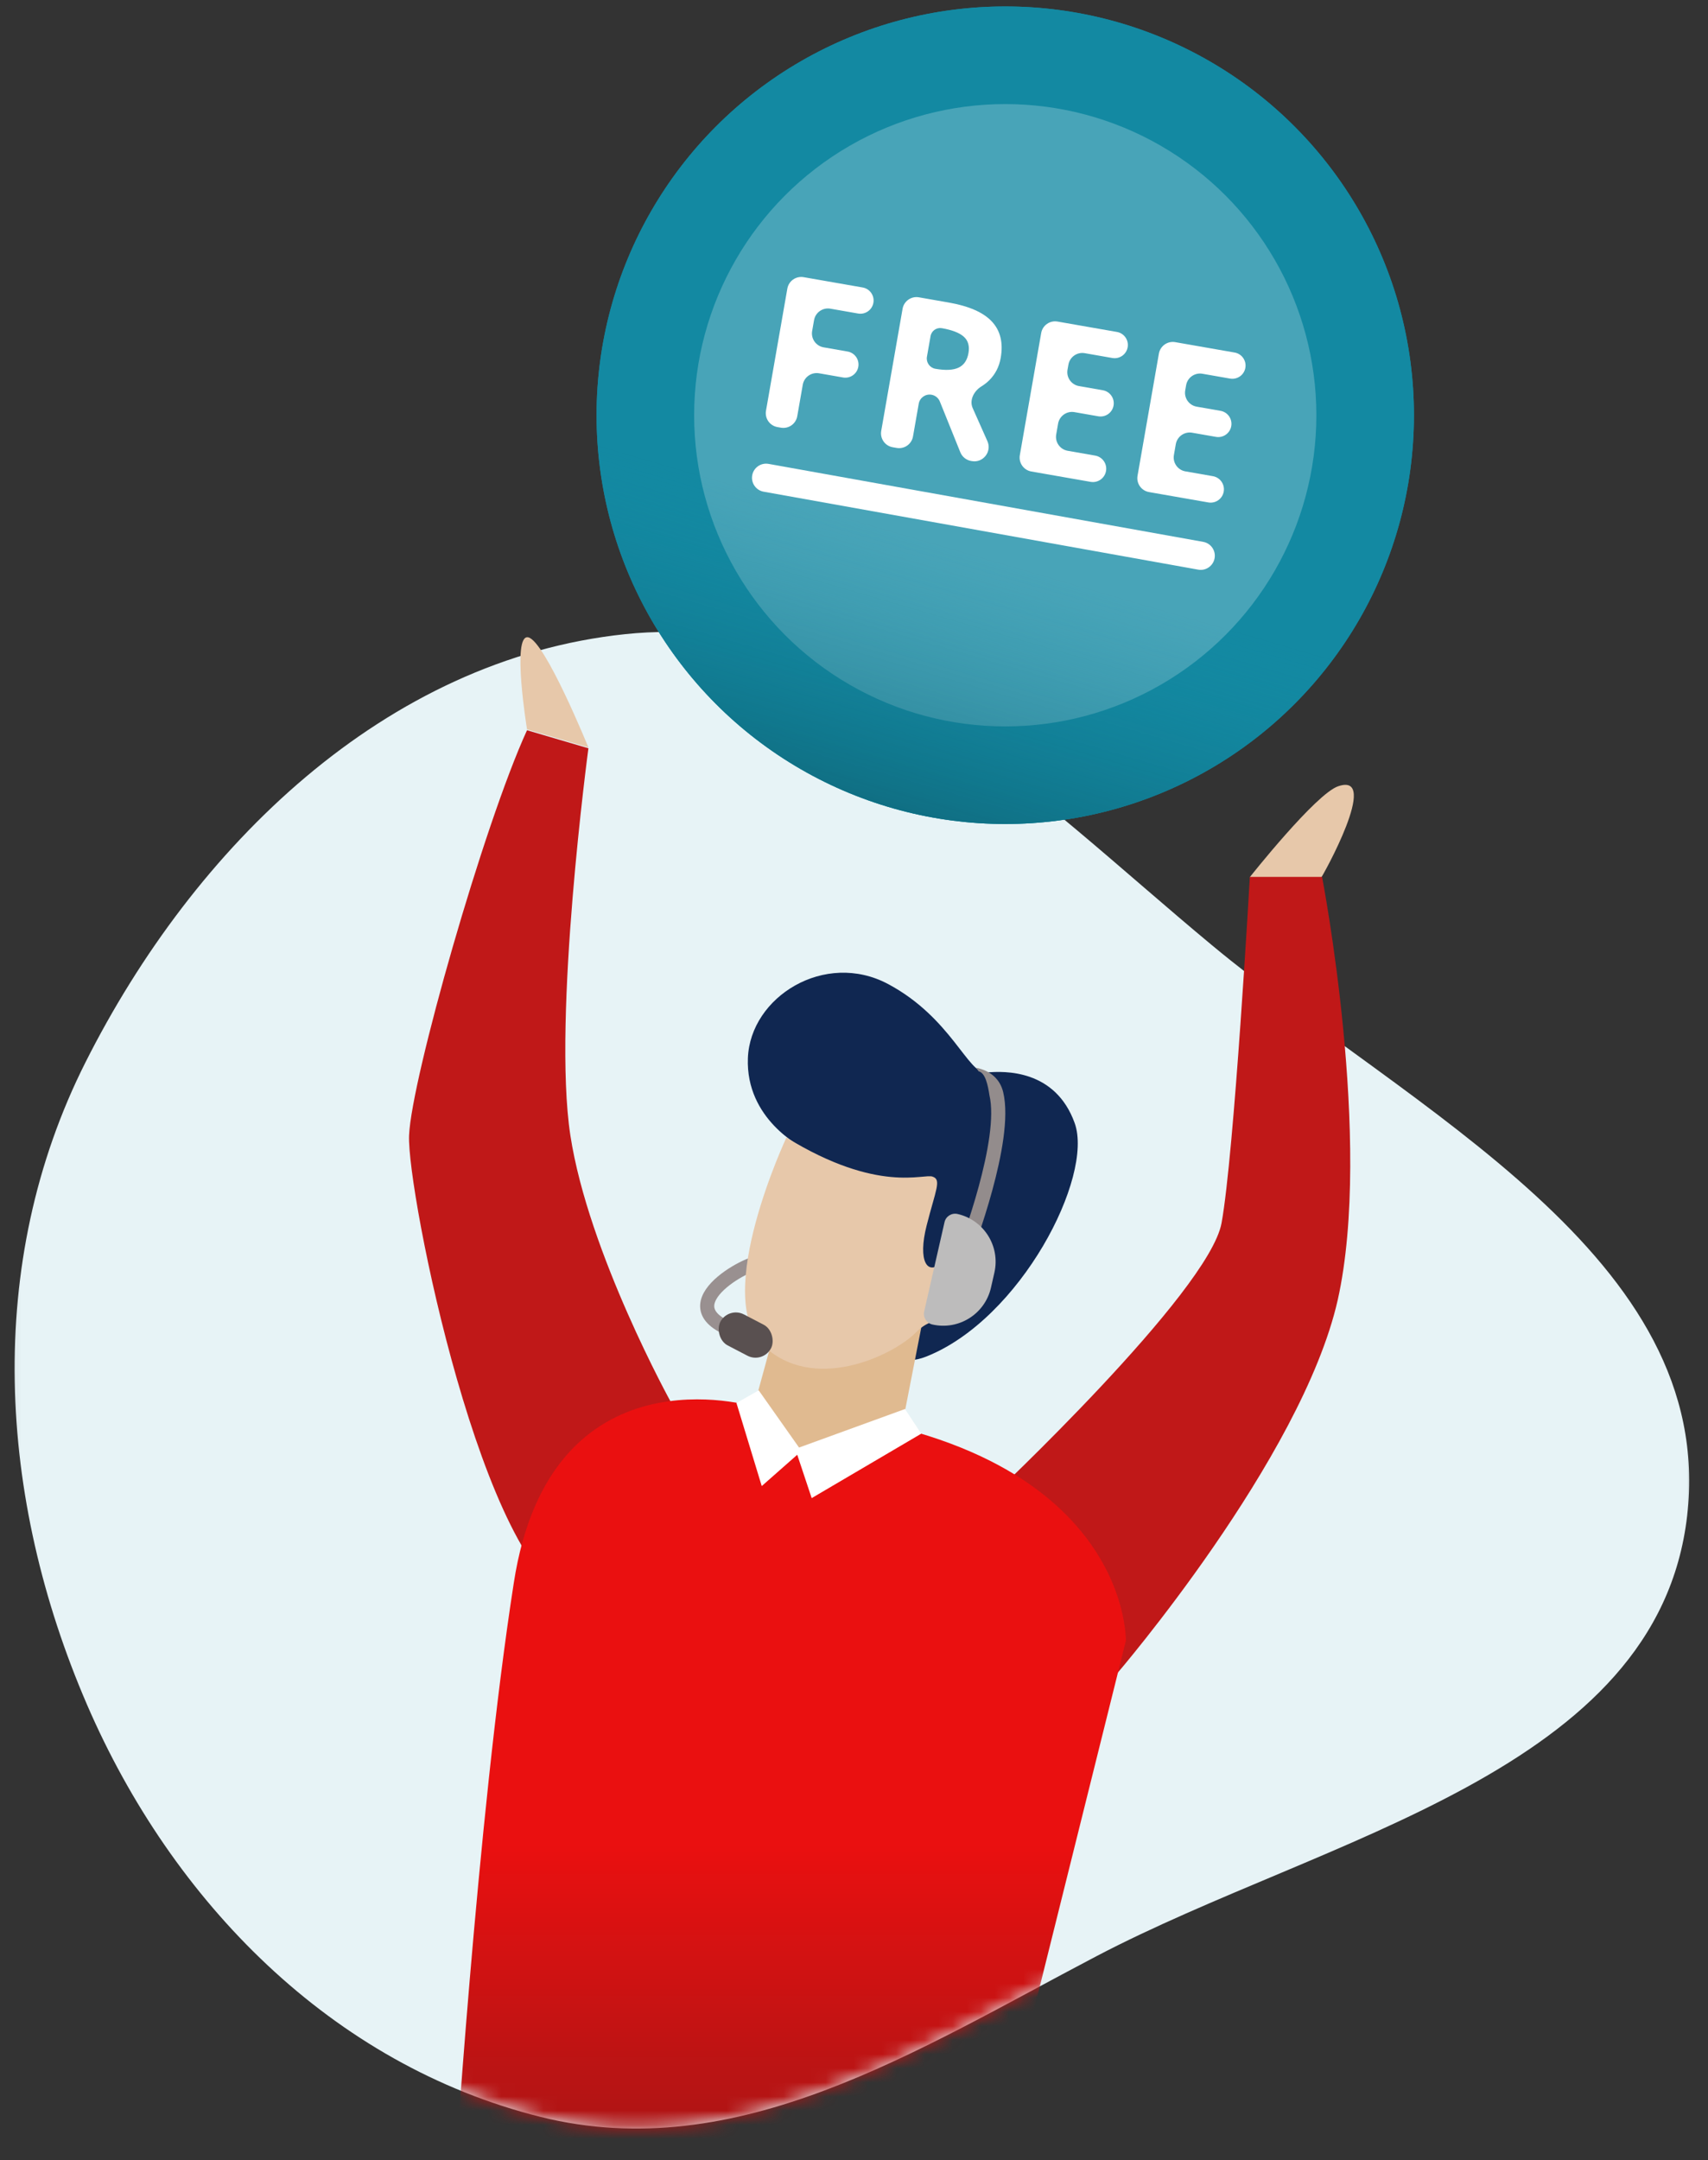
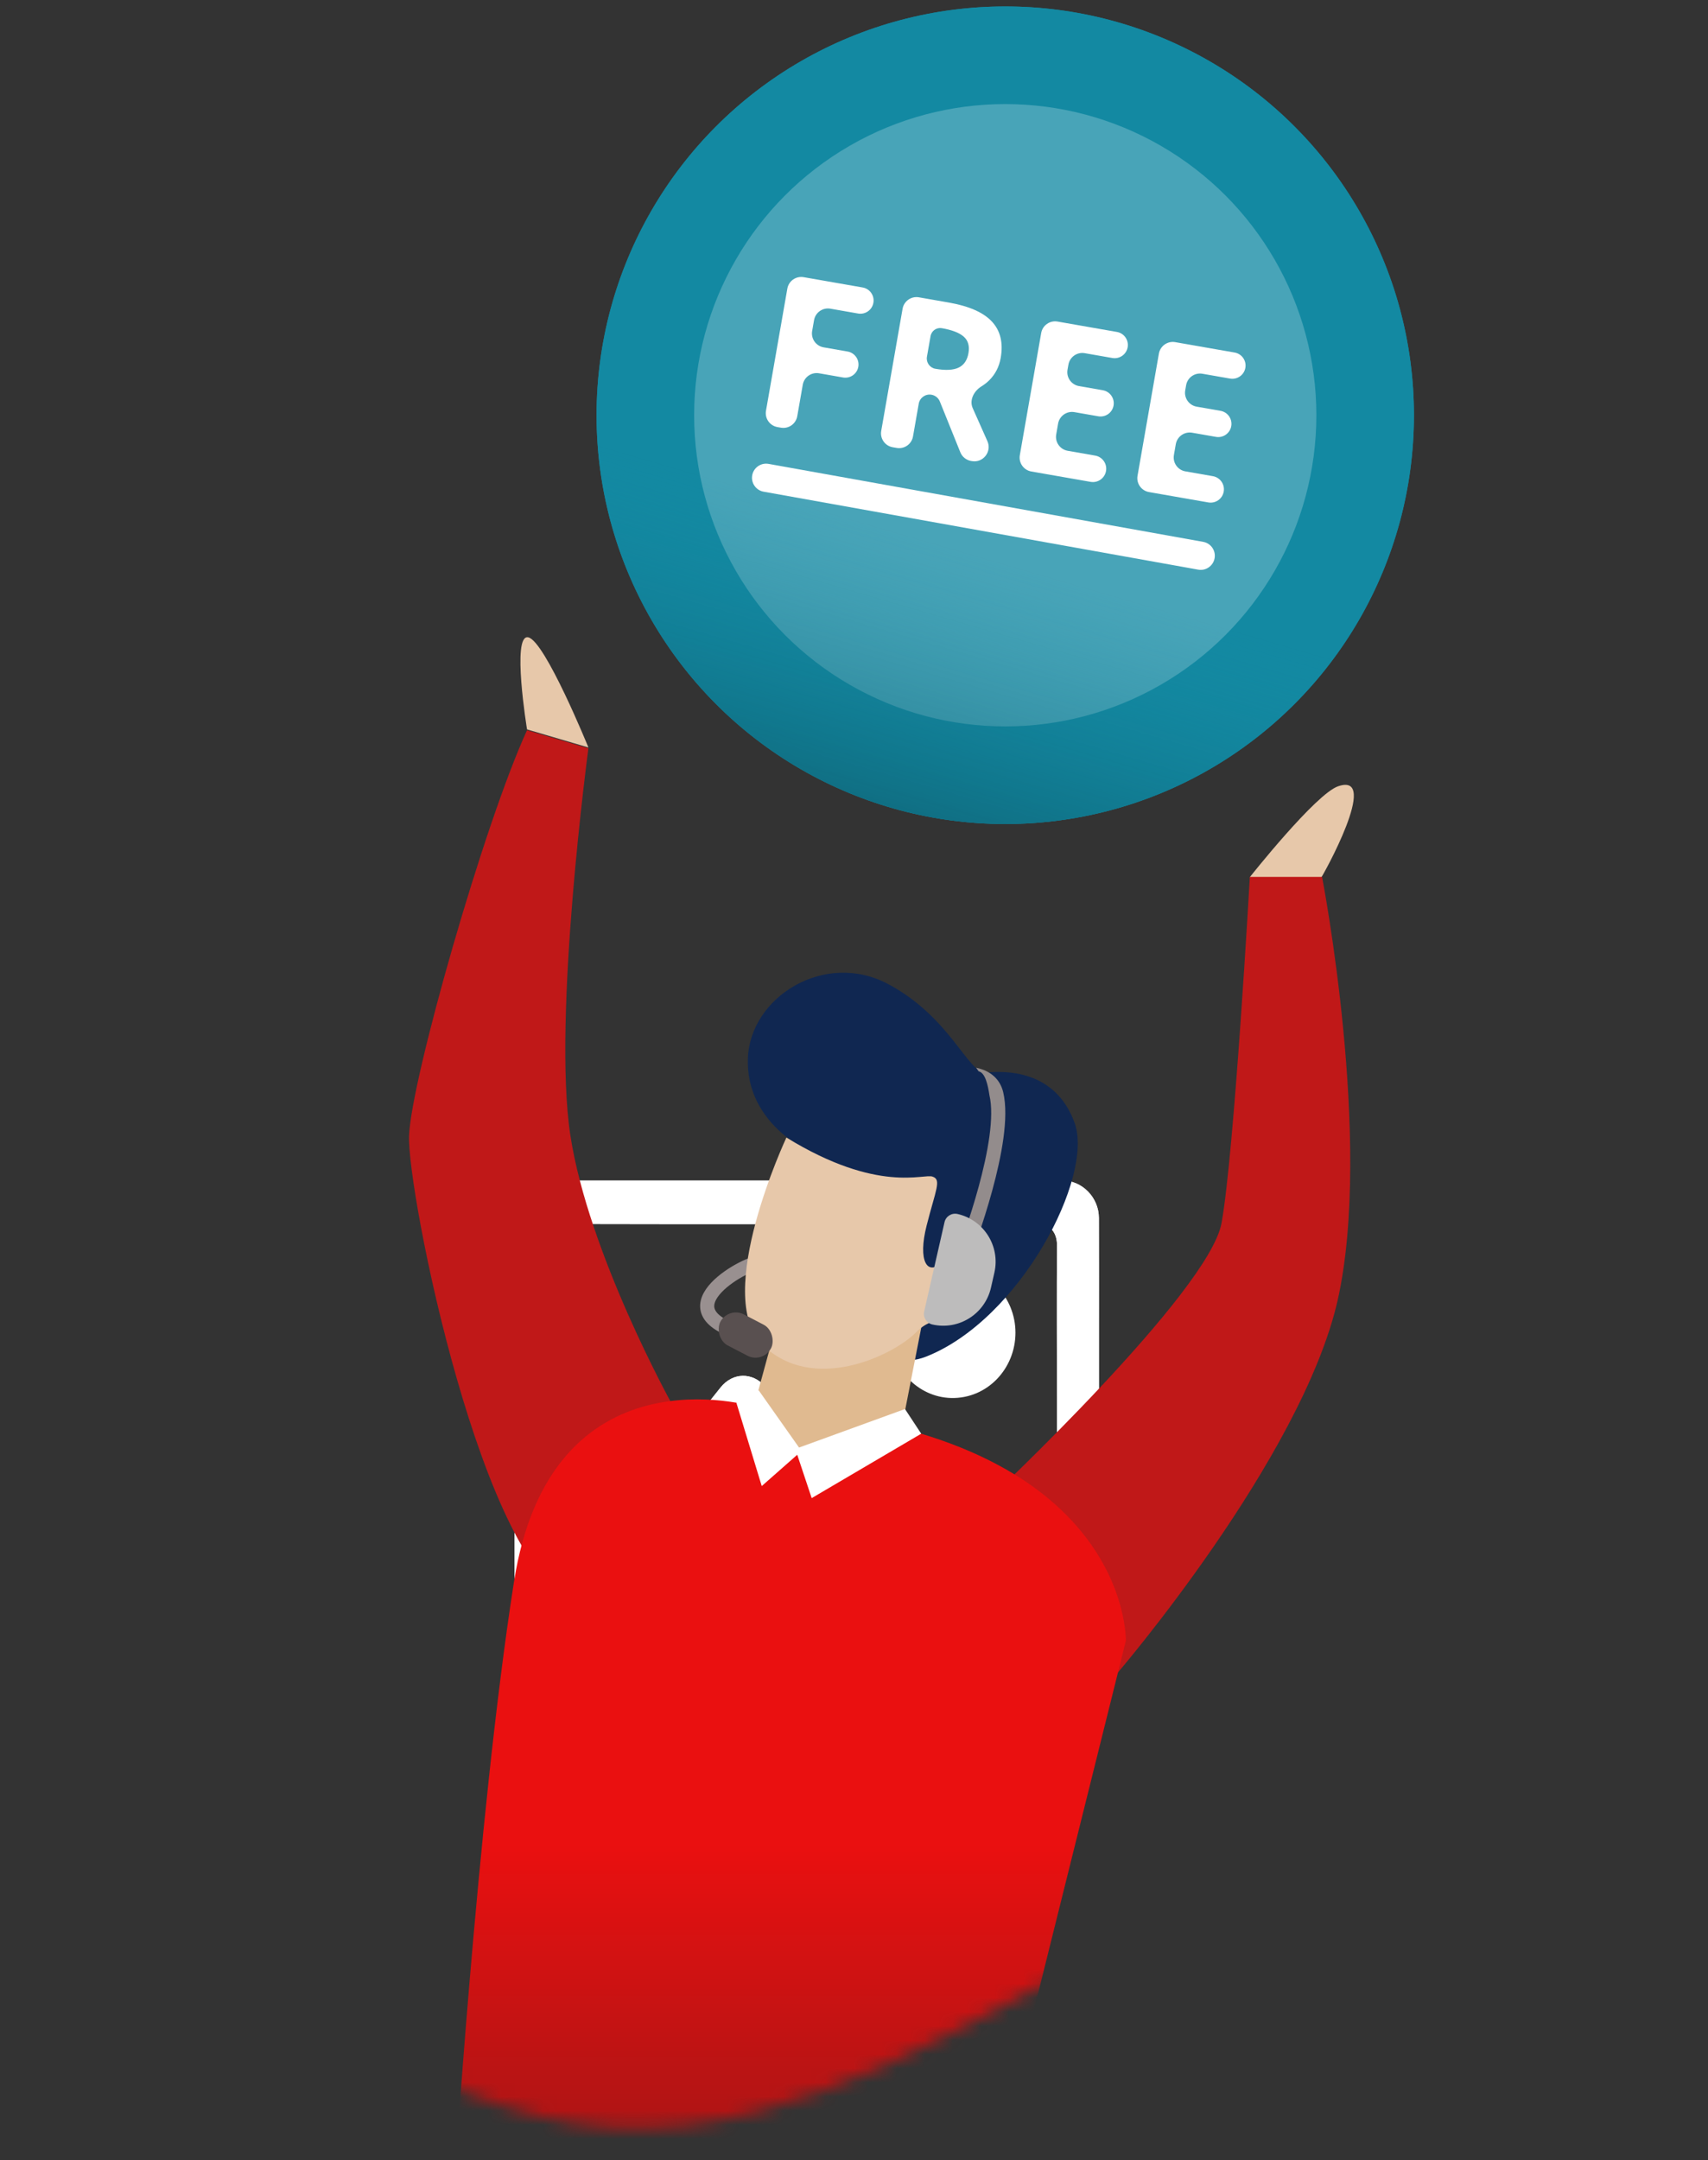
<svg xmlns="http://www.w3.org/2000/svg" width="121" height="153" viewBox="0 0 121 153" fill="none">
  <rect x="0" y="0" width="121" height="153" fill="#333333" stroke="none" />
  <path d="M57.154 83.617C63.192 83.617 69.229 83.617 75.266 83.617C76.662 83.617 77.843 84.812 77.848 86.266C77.859 89.041 77.851 91.816 77.851 94.591C77.851 97.638 77.851 100.686 77.851 103.734C77.851 106.75 77.851 109.766 77.851 112.782C77.851 114.474 77.847 116.166 77.851 117.859C77.854 119.361 76.682 120.583 75.243 120.583C70.338 120.581 65.432 120.583 60.526 120.583C55.659 120.583 50.793 120.581 45.925 120.58C43.669 120.58 41.412 120.582 39.156 120.583C37.937 120.584 37.028 119.95 36.598 118.764C36.505 118.507 36.451 118.218 36.451 117.944C36.443 113.172 36.446 108.4 36.445 103.628C36.445 99.233 36.444 94.837 36.443 90.443C36.443 89.079 36.439 87.716 36.444 86.352C36.45 84.813 37.589 83.62 39.064 83.619C43.061 83.615 47.057 83.619 51.054 83.62C53.087 83.62 55.121 83.62 57.153 83.62C57.154 83.619 57.154 83.618 57.154 83.617ZM74.783 112.866C74.819 112.844 74.856 112.821 74.892 112.799C74.892 112.698 74.892 112.598 74.892 112.497C74.887 107.967 74.883 103.435 74.879 98.905C74.876 95.337 74.861 91.768 74.882 88.2C74.886 87.35 74.441 86.655 73.42 86.69C72.105 86.734 70.787 86.701 69.47 86.701C64.634 86.701 59.798 86.703 54.963 86.703C50.211 86.703 45.461 86.709 40.71 86.693C39.948 86.69 39.391 87.341 39.395 88.07C39.414 91.903 39.406 95.736 39.406 99.57C39.406 103.892 39.404 108.215 39.404 112.537C39.404 112.617 39.414 112.698 39.422 112.84C39.515 112.738 39.564 112.69 39.606 112.637C41.753 109.942 43.9 107.248 46.046 104.552C47.711 102.461 49.37 100.366 51.043 98.281C51.912 97.199 53.29 97.173 54.21 98.203C55.133 99.236 56.05 100.274 56.971 101.307C57.761 102.195 58.536 103.097 59.349 103.961C60.101 104.763 60.877 104.774 61.698 104.058C62.306 103.529 62.913 102.997 63.523 102.471C63.924 102.124 64.376 101.966 64.896 102.099C65.302 102.203 65.591 102.481 65.868 102.792C67.649 104.799 69.437 106.798 71.223 108.801C72.354 110.07 73.484 111.338 74.612 112.609C74.68 112.685 74.727 112.779 74.783 112.866Z" fill="white" />
  <path d="M71.938 94.383C71.944 96.937 69.943 99.081 67.381 99.02C65.022 98.962 63.072 96.928 63.066 94.451C63.058 91.83 65.024 89.78 67.536 89.777C69.939 89.774 71.935 91.864 71.938 94.383Z" fill="white" />
  <path d="M57.154 83.617C63.192 83.617 69.229 83.617 75.266 83.617C76.662 83.617 77.843 84.812 77.848 86.266C77.859 89.041 77.851 91.816 77.851 94.591C77.851 97.638 77.851 100.686 77.851 103.734C77.851 106.75 77.851 109.766 77.851 112.782C77.851 114.474 77.847 116.166 77.851 117.859C77.854 119.361 76.682 120.583 75.243 120.583C70.338 120.581 65.432 120.583 60.526 120.583C55.659 120.583 50.793 120.581 45.925 120.58C43.669 120.58 41.412 120.582 39.156 120.583C37.937 120.584 37.028 119.95 36.598 118.764C36.505 118.507 36.451 118.218 36.451 117.944C36.443 113.172 36.446 108.4 36.445 103.628C36.445 99.233 36.444 94.837 36.443 90.443C36.443 89.079 36.439 87.716 36.444 86.352C36.45 84.813 37.589 83.62 39.064 83.619C43.061 83.615 47.057 83.619 51.054 83.62C53.087 83.62 55.121 83.62 57.153 83.62C57.154 83.619 57.154 83.618 57.154 83.617ZM74.783 112.866C74.819 112.844 74.856 112.821 74.892 112.799C74.892 112.698 74.892 112.598 74.892 112.497C74.887 107.967 74.883 103.435 74.879 98.905C74.876 95.337 74.861 91.768 74.882 88.2C74.886 87.35 74.441 86.655 73.42 86.69C72.105 86.734 70.787 86.701 69.47 86.701C64.634 86.701 59.798 86.703 54.963 86.703C50.211 86.703 45.461 86.709 40.71 86.693C39.948 86.69 39.391 87.341 39.395 88.07C39.414 91.903 39.406 95.736 39.406 99.57C39.406 103.892 39.404 108.215 39.404 112.537C39.404 112.617 39.414 112.698 39.422 112.84C39.515 112.738 39.564 112.69 39.606 112.637C41.753 109.942 43.9 107.248 46.046 104.552C47.711 102.461 49.37 100.366 51.043 98.281C51.912 97.199 53.29 97.173 54.21 98.203C55.133 99.236 56.05 100.274 56.971 101.307C57.761 102.195 58.536 103.097 59.349 103.961C60.101 104.763 60.877 104.774 61.698 104.058C62.306 103.529 62.913 102.997 63.523 102.471C63.924 102.124 64.376 101.966 64.896 102.099C65.302 102.203 65.591 102.481 65.868 102.792C67.649 104.799 69.437 106.798 71.223 108.801C72.354 110.07 73.484 111.338 74.612 112.609C74.68 112.685 74.727 112.779 74.783 112.866Z" fill="white" />
  <mask id="mask0" mask-type="alpha" maskUnits="userSpaceOnUse" x="0" y="32" width="121" height="121">
-     <rect x="0.096" y="32.339" width="120.315" height="120.63" fill="#C4C4C4" />
-   </mask>
+     </mask>
  <g mask="url(#mask0)">
    <path fill-rule="evenodd" clip-rule="evenodd" d="M6.046 75.263C13.746 59.962 27.279 46.692 44.316 44.914C60.711 43.203 73.158 56.407 85.841 66.935C100.037 78.719 121.618 89.014 119.525 107.344C117.446 125.541 93.881 130.06 77.661 138.565C64.935 145.238 52.239 153.416 38.297 149.939C23.52 146.253 12.198 134.712 6.16 120.73C-0.162 106.092 -1.123 89.506 6.046 75.263Z" fill="#E7F3F6" />
  </g>
  <mask id="mask1" mask-type="alpha" maskUnits="userSpaceOnUse" x="0" y="32" width="121" height="121">
    <mask id="mask2" maskUnits="userSpaceOnUse" x="0" y="32" width="121" height="121">
      <rect x="0.096" y="32.339" width="120.315" height="120.63" fill="#C4C4C4" />
    </mask>
    <g mask="url(#mask2)">
      <path fill-rule="evenodd" clip-rule="evenodd" d="M6.045 75.263C13.746 59.962 31.842 20.528 48.879 18.75C65.274 17.039 94.294 40.813 106.977 51.342C121.173 63.126 121.617 89.014 119.524 107.344C117.446 125.541 93.88 130.06 77.66 138.565C64.934 145.239 52.239 153.416 38.297 149.939C23.52 146.253 12.198 134.712 6.159 120.731C-0.163 106.092 -1.123 89.506 6.045 75.263Z" fill="#E7F3F6" />
    </g>
  </mask>
  <g mask="url(#mask1)">
    <path d="M94.811 55.687C93.233 56.199 88.543 62.125 88.543 62.125L90.803 63.319L93.617 62.125C93.659 62.125 97.838 54.664 94.811 55.687Z" fill="#E7C8AA" />
    <path d="M32.091 156.01C32.091 156.01 25.567 181.891 24.203 198.22C22.839 214.55 28.168 240.985 28.168 240.985H35.928C35.928 240.985 39.723 202.313 40.277 198.476C40.788 194.724 50.595 171.573 50.595 171.573V147.611L32.091 156.01Z" fill="#0B2D4E" />
    <path d="M70.124 106.111C70.124 106.111 85.643 91.53 86.539 86.626C87.434 81.723 88.543 62.111 88.543 62.111H93.659C93.659 62.111 97.283 80.828 94.767 92.084C92.209 103.34 79.077 118.604 79.077 118.604C79.077 118.604 75.538 121.844 71.36 119.499C67.139 117.154 70.124 106.111 70.124 106.111Z" fill="#C01818" />
    <path d="M37.336 51.722L41.685 53.001C41.685 53.001 39.127 72.059 40.406 80.416C41.685 88.773 47.569 99.389 47.569 99.389C47.569 99.389 47.313 115.165 40.79 113.374C34.266 111.54 28.809 84.381 28.98 80.416C29.15 76.408 34.266 58.416 37.336 51.722Z" fill="#C01818" />
    <path d="M41.685 52.944C41.685 52.944 38.616 45.397 37.422 45.142C36.228 44.886 37.337 51.665 37.337 51.665L41.685 52.944Z" fill="#E7C8AA" />
    <path d="M53.41 99.631C53.41 99.631 38.999 95.239 36.398 112.123C33.797 128.794 32.092 155.996 32.092 155.996L69.313 158.17L79.759 116.216C79.759 116.216 80.1 101.08 53.41 99.631Z" fill="url(#paint0_linear)" />
    <path d="M56.82 81.255C56.82 81.255 52.812 79.293 52.983 74.944C53.153 70.596 58.44 67.312 62.917 69.7C67.394 72.088 68.588 76.096 69.867 75.968C71.189 75.84 74.77 75.754 76.134 79.549C77.499 83.344 72.297 93.449 65.603 96.092C58.952 98.693 56.82 81.255 56.82 81.255Z" fill="#102751" />
    <path d="M54.025 89.509C54.025 88.831 47.23 92.128 51.52 94.064" stroke="#999090" />
    <path d="M55.03 93.704L53.41 99.631C53.41 99.631 54.86 102.786 56.949 103.17C58.995 103.553 63.771 101.677 63.771 101.677L65.263 94.045L55.03 93.704Z" fill="#E0BA90" />
    <path d="M55.712 80.572C55.712 80.572 50.468 91.743 54.007 95.239C57.546 98.735 63.216 96.049 64.879 94.386C66.542 92.681 67.736 94.344 69.1 91.913C70.507 89.483 67.821 88.375 66.755 89.398C65.689 90.421 65.007 89.313 65.647 86.797C66.286 84.282 66.712 83.557 66.073 83.344C65.476 83.088 62.236 84.58 55.712 80.572Z" fill="#E7C8AA" />
    <path d="M53.75 98.479L56.607 102.53L64.111 99.801L65.262 101.549L57.502 106.111L56.479 103.041L53.964 105.258L52.173 99.375L53.75 98.479Z" fill="white" />
  </g>
  <path d="M60.4 37.586L66.967 43.941L78.22 29.412" stroke="white" stroke-opacity="0.82" stroke-width="2" stroke-linecap="round" stroke-linejoin="round" />
  <path fill-rule="evenodd" clip-rule="evenodd" d="M71.085 80.618C70.759 83.014 69.905 85.773 69.29 87.572L68.344 87.249C68.955 85.46 69.782 82.778 70.094 80.483C70.251 79.33 70.27 78.324 70.097 77.591C69.987 76.853 69.799 75.978 69.329 75.883L69.155 75.629C70.157 75.83 70.851 76.434 71.07 77.361C71.286 78.274 71.247 79.426 71.085 80.618Z" fill="#938C8C" />
  <path d="M66.913 86.566C67.007 86.151 67.42 85.892 67.835 85.986C69.703 86.412 70.871 88.27 70.446 90.138L70.203 91.204C69.778 93.071 67.919 94.24 66.051 93.814C65.636 93.72 65.377 93.307 65.471 92.892L66.913 86.566Z" fill="#BDBCBC" />
  <rect x="51.603" y="92.528" width="4.049" height="2.479" rx="1.239" transform="rotate(27.515 51.603 92.528)" fill="#595050" />
  <circle cx="71.215" cy="29.411" r="28.953" fill="#1389A2" />
  <circle cx="71.215" cy="29.411" r="28.953" fill="#1389A2" />
  <circle cx="71.215" cy="29.412" r="22.04" fill="#48A4B8" />
  <circle cx="71.215" cy="29.411" r="28.953" fill="url(#paint1_linear)" />
  <path d="M56.48 29.48C56.385 30.024 55.867 30.388 55.323 30.293L55.078 30.25C54.533 30.155 54.17 29.637 54.265 29.093L55.777 20.445C55.872 19.901 56.39 19.537 56.934 19.632L61.113 20.362C61.623 20.451 61.964 20.937 61.874 21.446C61.785 21.956 61.3 22.296 60.791 22.207L58.827 21.864C58.283 21.769 57.765 22.133 57.67 22.677L57.535 23.445C57.44 23.989 57.804 24.507 58.348 24.602L60.047 24.899C60.554 24.988 60.894 25.471 60.805 25.979C60.716 26.486 60.233 26.825 59.726 26.737L58.027 26.44C57.483 26.345 56.965 26.709 56.87 27.253L56.48 29.48Z" fill="white" />
  <path d="M65.667 25.268C65.597 25.669 65.866 26.051 66.267 26.121C66.978 26.246 67.525 26.219 67.905 26.041C68.285 25.863 68.52 25.52 68.609 25.012C68.697 24.508 68.585 24.119 68.274 23.845C67.968 23.572 67.451 23.372 66.725 23.245C66.348 23.179 65.989 23.431 65.923 23.808L65.667 25.268ZM65.991 27.959C65.565 27.885 65.16 28.17 65.086 28.595L64.68 30.914C64.585 31.458 64.067 31.822 63.523 31.727L63.241 31.678C62.697 31.583 62.333 31.065 62.428 30.521L63.941 21.872C64.036 21.328 64.554 20.964 65.098 21.059L67.207 21.428C68.65 21.68 69.672 22.131 70.272 22.78C70.873 23.424 71.08 24.281 70.893 25.351C70.783 25.976 70.514 26.502 70.085 26.931C69.918 27.096 69.732 27.242 69.527 27.368C68.997 27.695 68.657 28.34 68.91 28.909C69.317 29.827 69.664 30.606 69.951 31.248C70.281 31.984 69.652 32.799 68.856 32.66L68.788 32.648C68.448 32.588 68.163 32.357 68.033 32.037L66.581 28.437C66.48 28.187 66.257 28.006 65.991 27.959Z" fill="white" />
  <path d="M78.354 33.362C78.264 33.876 77.775 34.219 77.262 34.13L73.061 33.395C72.517 33.3 72.153 32.782 72.248 32.238L73.761 23.589C73.856 23.045 74.374 22.681 74.918 22.776L79.126 23.512C79.635 23.601 79.976 24.086 79.887 24.596C79.798 25.105 79.313 25.446 78.803 25.357L76.847 25.015C76.303 24.92 75.785 25.284 75.69 25.828L75.626 26.189C75.531 26.733 75.895 27.251 76.439 27.346L78.127 27.641C78.636 27.73 78.977 28.216 78.888 28.725C78.799 29.235 78.314 29.575 77.804 29.486L76.117 29.191C75.573 29.096 75.055 29.46 74.959 30.004L74.825 30.772C74.73 31.316 75.094 31.834 75.638 31.929L77.587 32.27C78.101 32.36 78.444 32.849 78.354 33.362Z" fill="white" />
  <path d="M86.692 34.82C86.603 35.334 86.114 35.677 85.6 35.587L81.399 34.853C80.855 34.758 80.491 34.24 80.587 33.696L82.099 25.047C82.194 24.503 82.712 24.139 83.256 24.234L87.464 24.97C87.974 25.059 88.314 25.544 88.225 26.054C88.136 26.563 87.651 26.904 87.141 26.815L85.185 26.473C84.641 26.378 84.123 26.741 84.028 27.285L83.965 27.647C83.869 28.191 84.233 28.709 84.777 28.804L86.465 29.099C86.975 29.188 87.315 29.674 87.226 30.183C87.137 30.692 86.652 31.033 86.142 30.944L84.455 30.649C83.911 30.554 83.393 30.918 83.297 31.462L83.163 32.23C83.068 32.774 83.432 33.292 83.976 33.387L85.925 33.728C86.439 33.818 86.782 34.307 86.692 34.82Z" fill="white" />
  <path d="M54.45 32.857C53.906 32.76 53.387 33.121 53.289 33.665C53.192 34.208 53.553 34.728 54.097 34.826L54.45 32.857ZM84.885 40.348C85.428 40.446 85.948 40.084 86.046 39.54C86.143 38.997 85.781 38.477 85.238 38.38L84.885 40.348ZM54.097 34.826L84.885 40.348L85.238 38.38L54.45 32.857L54.097 34.826Z" fill="white" />
  <defs>
    <linearGradient id="paint0_linear" x1="55.926" y1="99.117" x2="55.926" y2="158.17" gradientUnits="userSpaceOnUse">
      <stop offset="0.533" stop-color="#EA1010" />
      <stop offset="0.899" stop-color="#AA1515" />
      <stop offset="0.899" stop-color="#94BED9" />
    </linearGradient>
    <linearGradient id="paint1_linear" x1="49.318" y1="90.062" x2="71.215" y2="14.973" gradientUnits="userSpaceOnUse">
      <stop offset="0.219" stop-color="#04242B" />
      <stop offset="0.694" stop-color="#1389A2" stop-opacity="0" />
    </linearGradient>
  </defs>
</svg>